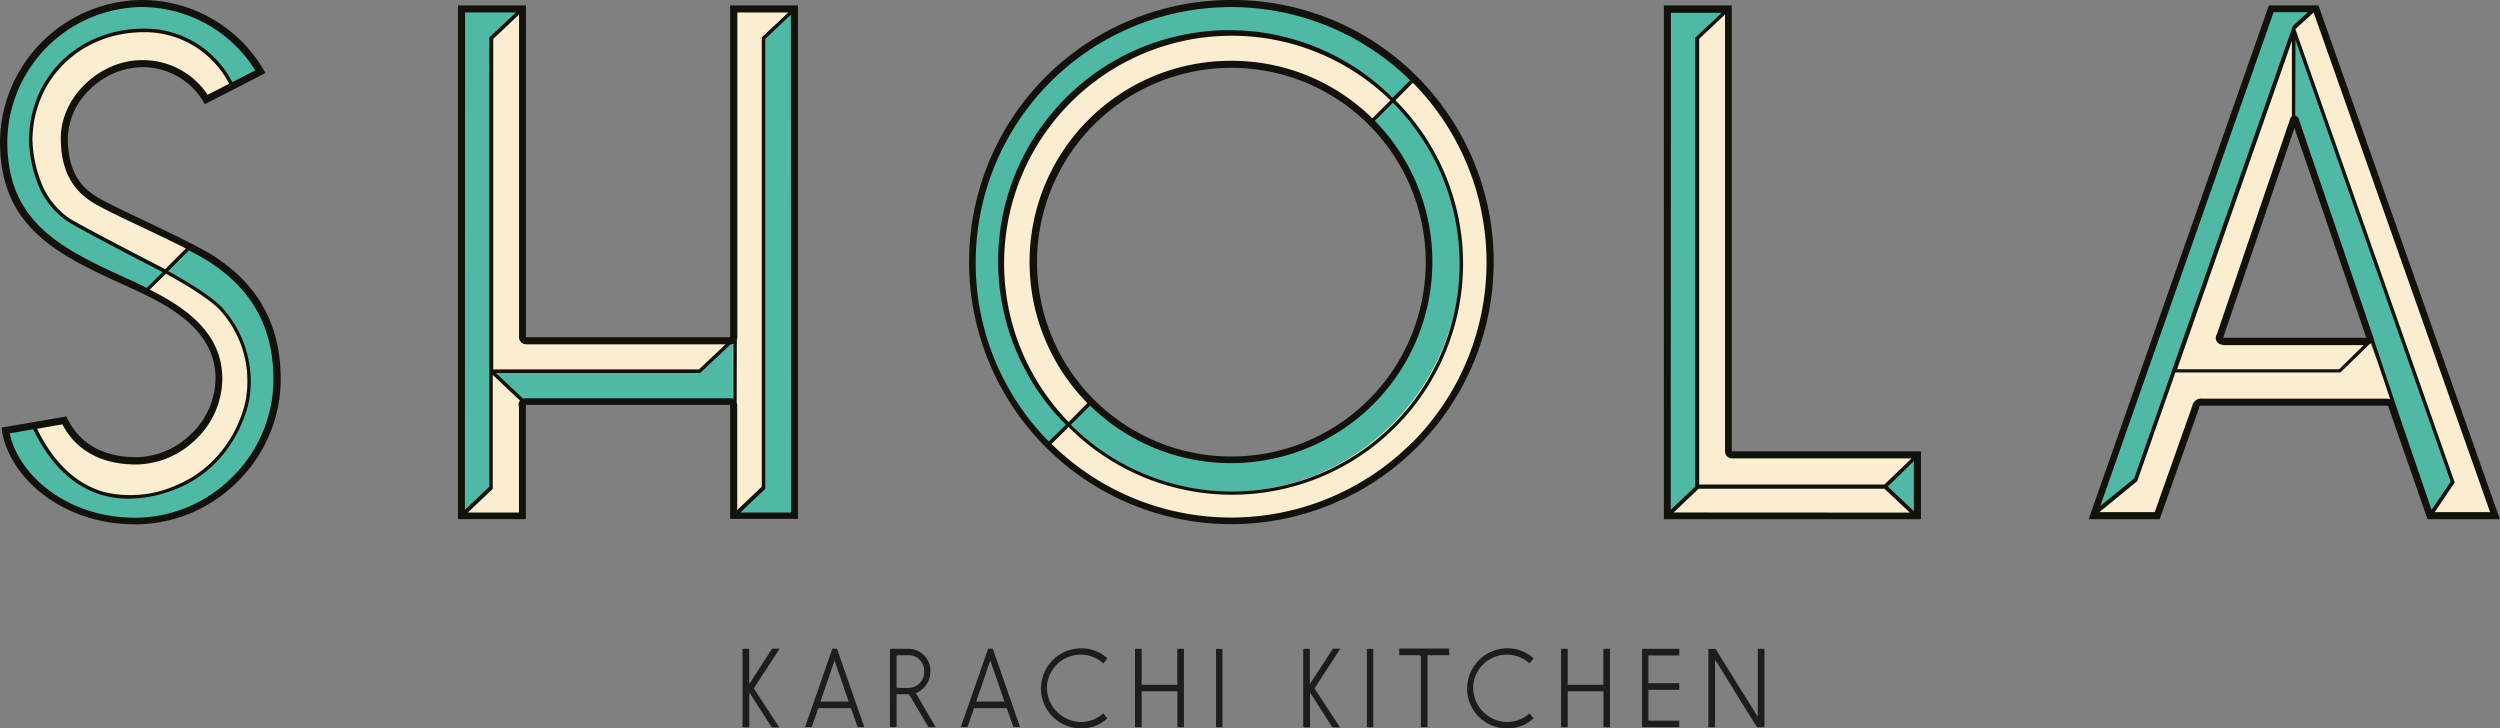
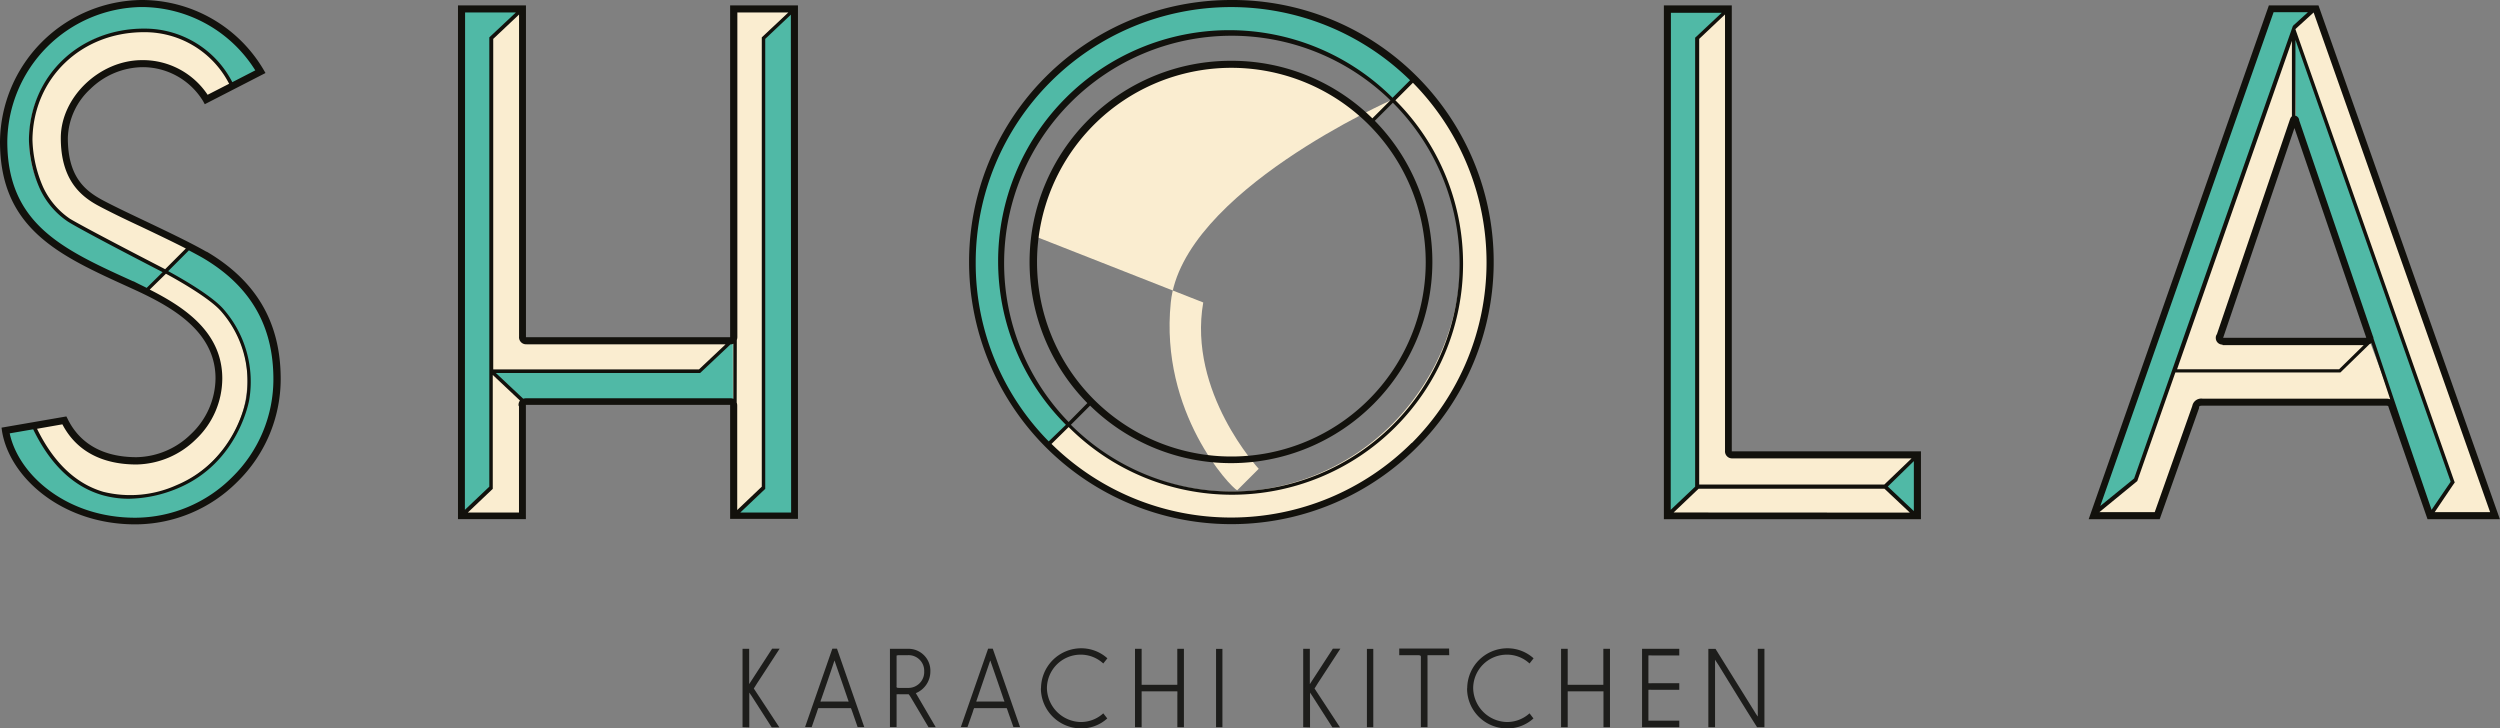
<svg xmlns="http://www.w3.org/2000/svg" viewBox="0 0 376.65 109.69">
  <rect x="0" y="0" width="376.65" height="109.69" fill="#808080" stroke="none" />
  <defs>
    <style>.cls-1{fill:#50b9a6;}.cls-2{fill:#faedd0;}.cls-3{fill:#1d1d1b;}.cls-4{fill:#12110c;}</style>
  </defs>
  <title>Asset 1</title>
  <g id="Layer_2" data-name="Layer 2">
    <g id="Layer_1-2" data-name="Layer 1">
      <path class="cls-1" d="M9.5,37.6c.32.22,12,6.38,12,6.38l3.24-3-.43-.32L13.06,34.79a13.78,13.78,0,0,1-8.43-11C3.22,15.06,9.23,8.3,12.69,6.84S21.28,2.57,29,6.41l.81.65a19.53,19.53,0,0,1,4.81,5.13l.11.87L39,10.46S32.53-.46,19.77.62A21.14,21.14,0,0,0,.31,23,18.42,18.42,0,0,0,9.5,37.6" />
      <path class="cls-1" d="M28.42,37l-3.62,3.9c9.84,5,11.5,9.21,12.38,14.27,1.51,8.7-5.52,14.81-5.52,14.81a17.63,17.63,0,0,1-16.22,4.38C8.09,72.26,5,64.09,5,64.09L.68,64.8c.38,4,4.38,10.49,14.22,13.13S32,74.74,34.26,73.07a21.61,21.61,0,0,0,6.92-20.44C39.07,41.33,28.42,37,28.42,37" />
      <polygon class="cls-1" points="110.54 60.36 110.46 50.47 110.14 51.12 105.27 55.66 73.92 55.82 73.81 5.71 78.43 1.33 69.43 1.25 69.43 77.64 73.97 73.34 73.92 55.86 79 60.61 110.54 60.36" />
      <polygon class="cls-1" points="114.92 73.26 110.46 77.8 119.54 77.64 119.54 1.33 115 5.62 114.92 73.26" />
      <path class="cls-1" d="M150.85,37s.56-12.73,10.21-22.14A35,35,0,0,1,186.2,5c15.82.33,23,10.14,23.68,10.06l3-3.16S203.23.6,185.23.19,153,14.46,149.63,24s-7.95,24.25,8,43l3.4-3.08S150.28,55.25,150.85,37" />
-       <path class="cls-1" d="M209.88,15l-3.4,3.33c7.62,5.92,10.13,19.22,7.78,28.38S204,67.74,188.31,69s-23.92-8.68-23.92-8.68L161,63.93c.16.49,12.17,12.25,27.74,10.06s28.22-12.41,30.89-29.85S209.88,15,209.88,15" />
      <polygon class="cls-1" points="251.32 1.33 251.16 77.72 255.86 73.34 255.7 5.54 260.57 1.49 251.32 1.33" />
      <polygon class="cls-1" points="345.72 4.42 345.88 4.08 349.12 1.38 342.37 1.49 315.55 77.39 321.82 72.36 345.56 4.79 345.72 4.43 345.56 18.36 346.12 18.44 366.07 77.72 369.56 72.61 345.72 4.42" />
      <polygon class="cls-1" points="288.71 77.8 288.79 68.55 284 73.1 288.71 77.8" />
      <path class="cls-2" d="M31.07,44.68c-.49-.43-5.18-3.2-6.17-3.78l3.63-3.84L21,33.28s-11-3.14-11.25-10.06,1.3-9.95,7-12.76,12.33,1,14.06,4.44l4-2S32.64,6.14,23.34,4.52c0,0-5.94-.23-9.51,1.59s-9.52,6.73-9.4,15A14.58,14.58,0,0,0,11.56,34c1.28.63,11.57,6.06,13.11,6.87l-2.9,3.06h.16c1.38.27,7.35,5,7.35,5,6.49,6,2.41,12.55,1.68,14.49s-4.46,5.87-11.52,6.09S9.5,63.17,9.5,63.17l-4.6,1a19,19,0,0,0,6.92,8.46,14,14,0,0,0,10.92,1.81A17.82,17.82,0,0,0,33.2,68.23,16.91,16.91,0,0,0,37,54.2a15.46,15.46,0,0,0-6-9.52" />
      <polygon class="cls-2" points="78.43 50.88 78.59 1.25 73.89 5.62 73.89 55.98 73.99 55.98 73.83 73.39 69.34 77.72 78.53 77.66 78.59 60.8 78.92 60.52 74.22 55.98 105.19 55.9 110.14 51.36 78.92 51.28 78.43 50.88" />
      <polygon class="cls-2" points="110.46 77.23 110.7 77.64 114.92 73.34 114.92 5.62 119.54 1.25 110.3 1.33 110.46 77.23" />
-       <path class="cls-2" d="M155.79,35.55C158.14,22,168.44,9.94,184.34,9.68c14.76-.24,22.14,8.68,22.14,8.68L209.8,15S201.21,4.65,184.34,5s-31.71,13.94-33.41,30.57,9.08,27.9,10,28.3l3.25-3.24s-10.71-11.52-8.36-25.06" />
+       <path class="cls-2" d="M155.79,35.55C158.14,22,168.44,9.94,184.34,9.68c14.76-.24,22.14,8.68,22.14,8.68L209.8,15s-31.71,13.94-33.41,30.57,9.08,27.9,10,28.3l3.25-3.24s-10.71-11.52-8.36-25.06" />
      <path class="cls-2" d="M209.8,15s13,11.84,9.65,30.41a35.15,35.15,0,0,1-5.84,13.87A34.66,34.66,0,0,1,192,73.42c-10.3,2.19-23.35-1.14-31.14-9.57L157.66,67S170,81.21,192.45,77.8s30.42-25.17,31-30.17c.4-3.65,5.19-18.49-10.47-35.76Z" />
      <polygon class="cls-2" points="261.32 68.42 260.57 68.09 260.35 1.16 255.59 5.6 255.59 73.39 251.38 77.5 288.68 77.61 283.92 73.39 288.9 68.64 261.32 68.42" />
      <path class="cls-2" d="M334.61,51.52l-.25-1,10.87-31.46.65-.65-.16-13.87L327.39,55.9l.21,0L321.79,72.2l-6.4,5.36,9.41.27,5.94-16.66.54-.64,27.9-.11,1.19.32c-.22-1.19-3.46-9.62-3.46-9.62Z" />
      <polygon class="cls-2" points="375.72 77.72 349.12 1.27 345.64 4.27 369.45 72.64 366.1 77.5 375.72 77.72" />
      <path class="cls-3" d="M111.87,109.56V97.75h1v5.32s0,0,0,0c.59-.92,1.3-2,3.46-5.34h1.13c-2.48,3.86-3.22,4.9-3.89,6l3.85,5.86h-1.15c-1-1.56-2-3.13-3-4.69l-.38-.55v5.24Z" />
      <path class="cls-3" d="M123.7,105.39l-.09.3a.93.93,0,0,0,.31,0h3.61a1.15,1.15,0,0,0,.33,0l-.11-.3c-.63-1.86-1.28-3.72-1.92-5.58a2.65,2.65,0,0,0-.11-.3l0,0c-.66,2-1.32,3.9-2,5.86m2.38-7.64,4.11,11.81h-1l-.8-2.3c-.07-.19-.13-.38-.21-.55-.23,0-.47,0-.71,0H124c-.23,0-.48,0-.72,0-.06.17-.14.36-.19.55l-.8,2.3h-1l4.11-11.81Z" />
      <path class="cls-3" d="M135.08,103.2c0,.31-.11.44.37.44h1.3a2.39,2.39,0,0,0,2.49-2.49,2.35,2.35,0,0,0-2.47-2.44h-1.32a1,1,0,0,0-.37.06Zm4.81,6.36-2.65-4.47a3.82,3.82,0,0,0-.34-.49h-1.25a5.43,5.43,0,0,0-.57,0v4.94h-1V97.75h2.66a3.3,3.3,0,0,1,3.43,3.42,3.53,3.53,0,0,1-2.19,3.26l3,5.13Z" />
      <path class="cls-3" d="M147.18,105.39l-.1.3a1,1,0,0,0,.32,0H151a1.18,1.18,0,0,0,.34,0l-.12-.3q-.94-2.79-1.92-5.58a1.54,1.54,0,0,0-.11-.3v0q-1,2.93-2,5.86m2.38-7.64,4.11,11.81h-1l-.81-2.3a4.46,4.46,0,0,0-.2-.55c-.24,0-.47,0-.71,0h-3.48c-.24,0-.49,0-.72,0a3.24,3.24,0,0,0-.19.55l-.81,2.3h-1l4.11-11.81Z" />
      <path class="cls-3" d="M156.84,103.67a6.06,6.06,0,0,1,6-6,5.88,5.88,0,0,1,4,1.51l-.62.78a5,5,0,0,0-3.42-1.33,5.08,5.08,0,0,0-5.07,5.09,5.21,5.21,0,0,0,5.09,5.06,5,5,0,0,0,3.4-1.31l.6.77a5.77,5.77,0,0,1-4,1.5,6.06,6.06,0,0,1-6-6" />
      <path class="cls-3" d="M177.38,109.56v-4.8a5.82,5.82,0,0,0,0-.6c-.2,0-.41,0-.61,0h-4.13l-.64,0v5.4h-1V97.75h1v4.82c0,.2,0,.41,0,.6h5.37a5.91,5.91,0,0,0,0-.6V97.75h1v11.81Z" />
      <rect class="cls-3" x="183.21" y="97.76" width="0.96" height="11.8" />
      <path class="cls-3" d="M196.34,109.56V97.75h1v5.32s0,0,0,0c.6-.92,1.31-2,3.47-5.34h1.13c-2.49,3.86-3.23,4.9-3.89,6l3.84,5.86h-1.15c-1-1.56-2-3.13-3-4.69l-.37-.55v5.24Z" />
      <rect class="cls-3" x="205.94" y="97.76" width="0.96" height="11.8" />
      <path class="cls-3" d="M218.34,98.71h-3.27a5.43,5.43,0,0,0,0,.57v10.27h-1V99.29c0-.41.11-.58-.5-.58h-2.76v-1h7.51Z" />
      <path class="cls-3" d="M221.05,103.67a6.06,6.06,0,0,1,6-6,5.88,5.88,0,0,1,4,1.51l-.61.78a5,5,0,0,0-3.42-1.33,5.07,5.07,0,0,0-5.07,5.09,5.2,5.2,0,0,0,5.08,5.06,5.05,5.05,0,0,0,3.41-1.31l.59.77a5.75,5.75,0,0,1-4,1.5,6,6,0,0,1-6-6" />
      <path class="cls-3" d="M241.58,109.56v-4.8c0-.21,0-.41,0-.6-.21,0-.41,0-.62,0h-4.12l-.65,0v5.4h-1V97.75h1v4.82a5.91,5.91,0,0,0,0,.6h5.37c0-.19,0-.4,0-.6V97.75h1v11.81Z" />
      <path class="cls-3" d="M253,109.56h-5.61V97.75H253v1h-4.11a5,5,0,0,0-.54,0v4.18a2.33,2.33,0,0,0,.54,0H253v1h-4.11a3,3,0,0,0-.54,0v4.65H253Z" />
      <path class="cls-3" d="M257.38,109.56V97.76h1.08l5.91,9.5a6.89,6.89,0,0,0,.46.69V97.75h1v11.81h-1.11c-2-3.15-3.92-6.3-5.87-9.46-.16-.24-.32-.48-.46-.71,0,.26,0,.52,0,.8v9.37Z" />
      <path class="cls-4" d="M283.89,73H256V5.86l3.89-3.68V67.92A1.06,1.06,0,0,0,261,69.06h27ZM288.34,77l-3.92-3.7,3.92-3.83Zm-36.19.21,3.76-3.58v0h28l3.83,3.6Zm-.41-75.28h7.65l-4,3.75V73.32l-3.68,3.49ZM260.91,68V.81H250.68V78.22h38.73V68h-28.5" />
      <path class="cls-4" d="M110.48,51.76v8.32A1.25,1.25,0,0,0,110,60H79.31a1.73,1.73,0,0,0-.48.07l-4.12-3.87h30.77l4.57-4.31a1.13,1.13,0,0,0,.43-.1m.53-.57a1.34,1.34,0,0,0,.08-.46V1.88h7.68l-4,3.75V73.32l-3.7,3.52V61.11a1.3,1.3,0,0,0-.08-.46Zm8.18,26h-7.66l3.76-3.57,0-.18V5.86l3.86-3.65Zm-41-16v16H70.48l3.76-3.57,0-.18V56.49l4.1,3.86a1.06,1.06,0,0,0-.21.76M70.07,1.88h7.65l-4,3.75V73.32l-3.68,3.49Zm9.24,50h30l-4,3.77h-31V5.86l3.89-3.67V50.73a1.06,1.06,0,0,0,1.14,1.14M110,50.73a.56.56,0,0,1,0,.07H79.24s0,0,0-.07V.81H69v77.4H79.23V61H110a.56.56,0,0,1,0,.07v17.1h10.22V.81H110Z" />
      <path class="cls-4" d="M369.83,72.68l-.13-.34L345.84,4.44l0-.07,2.73-2.49h0l26.59,75.28h-8.35ZM362,64.13h0L357.59,51v0a.83.83,0,0,0-.1-.38v0L346.4,18.14a.78.78,0,0,0-.57-.71V6L369.2,72.52l0,.09-2.86,4.2Zm-2.46-4.07H331.82a1.37,1.37,0,0,0-1.53,1.1l-5.66,16h-8.34L322,72.48l5.74-16.36h24.86L357,51.84a.88.88,0,0,0,.28-.17l2.83,8.49a1.55,1.55,0,0,0-.59-.1m-24.58-9.17,10.74-31.6,10.77,31.44a.75.75,0,0,0,.05.16H334.93ZM334.87,52h21.24l-3.7,3.63H328L345.3,6.16V17.52a.86.86,0,0,0-.26.37L345,18v0L334,50.35a.88.88,0,0,0-.17.57,1,1,0,0,0,1,1m7.71-50.08h5.17l-2.13,1.94,0-.09-.07.18-.08.08,0,0-23.9,68.13-5.1,4.15ZM349.3.81h-7.47L314.68,78.22h10.7l5.93-16.74,0-.07c0-.19.05-.29.49-.29h27.69c.31,0,.35.07.39.29l5.85,16.81h10.9Z" />
      <path class="cls-4" d="M35,71.87A20.74,20.74,0,0,1,20.38,78C10.11,78,2.82,71.61,1.46,65.29L5,64.68c2.58,5.32,6.08,8.65,10.4,9.91a14.5,14.5,0,0,0,4,.55,19.6,19.6,0,0,0,7.35-1.56c9.22-3.83,10.8-13.3,10.81-13.4a16.6,16.6,0,0,0-3.9-13.62c-1.84-2.11-6.77-4.87-8.32-5.71l3.12-3.13c.76.4,1.47.78,2.1,1.14,7.15,4.21,10.63,10.19,10.63,18.27A20.66,20.66,0,0,1,35,71.87M9.4,63.93c2.09,4,5.94,6.05,11.18,6.05a13.09,13.09,0,0,0,8.91-3.77,12.68,12.68,0,0,0,4-9.18c0-7-5.72-10.75-10.93-13.4L25,41.24c1.35.73,6.5,3.58,8.32,5.67A16.08,16.08,0,0,1,37.08,60.1c0,.09-1.55,9.27-10.5,13a16.91,16.91,0,0,1-11,1c-4.14-1.21-7.5-4.4-10-9.5ZM20.1,42.4h0c-10.62-4.81-19-8.61-19-21.09A20.51,20.51,0,0,1,21.3,1.06,20.26,20.26,0,0,1,38.46,10.6L35,12.38A14.84,14.84,0,0,0,21.69,4.31c-9.79,0-17.24,7.2-17.33,16.74A19.09,19.09,0,0,0,6,28.42a12,12,0,0,0,4.28,5C12.85,35,23.07,40.25,24.49,41L22.1,43.37c-.68-.34-1.36-.66-2-1M31.28,14.28A11.72,11.72,0,0,0,21.4,9.06C15,9.06,9.16,14.65,9.16,20.79S12,29.49,14.83,31c1.56.84,3.94,2,6.46,3.17,2.22,1.06,4.64,2.21,6.71,3.27l-3.12,3.12c-.48-.25-11.64-6-14.31-7.58A11.74,11.74,0,0,1,6.5,28.2a19,19,0,0,1-1.61-7.15C5,11.81,12.2,4.85,21.69,4.85a14.29,14.29,0,0,1,12.83,7.77Zm-.15,23.66c-2.44-1.4-6.13-3.15-9.38-4.7-2.51-1.19-4.88-2.32-6.41-3.15-2.66-1.45-5.12-3.59-5.12-9.3a10.44,10.44,0,0,1,3.4-7.39,11.45,11.45,0,0,1,7.78-3.28,10.65,10.65,0,0,1,9.2,5.12l.25.46L40,11l-.28-.48A21.32,21.32,0,0,0,21.3,0,21.58,21.58,0,0,0,0,21.3c0,6.05,1.84,10.55,5.8,14.16,3.54,3.23,8.32,5.39,13.84,7.9S32.47,49.54,32.47,57a11.67,11.67,0,0,1-3.72,8.42,12,12,0,0,1-8.17,3.46c-5,0-8.56-2-10.41-5.81L10,62.74.23,64.43.31,65C1.45,71.87,9.27,79,20.38,79a21.76,21.76,0,0,0,15.38-6.41,21.68,21.68,0,0,0,6.53-15.49c0-8.49-3.65-14.77-11.16-19.19" />
      <path class="cls-4" d="M212.68,66.73a38.54,38.54,0,0,1-54.26.15L161,64.34a34.81,34.81,0,0,0,49.23-49.23l2.64-2.64a38.54,38.54,0,0,1-.15,54.26m-48.49-5.62a30.34,30.34,0,0,0,42.9-42.91l2.72-2.72A34.28,34.28,0,0,1,161.34,64Zm50.57-21.59a29.28,29.28,0,1,1-8.57-20.72,29.32,29.32,0,0,1,8.57,20.72M185.47,9.16a30.31,30.31,0,0,0-21.65,51.57L161,63.58a34.28,34.28,0,0,1,48.48-48.47l-2.72,2.72a30.18,30.18,0,0,0-21.25-8.67M147,39.52a38.48,38.48,0,0,1,65.44-27.43l-2.64,2.64A34.81,34.81,0,0,0,160.59,64L158,66.5a38.2,38.2,0,0,1-11-27M185.47,0A39.47,39.47,0,0,0,146,39.52a39.52,39.52,0,1,0,67.48-28A39.27,39.27,0,0,0,185.47,0" />
    </g>
  </g>
</svg>